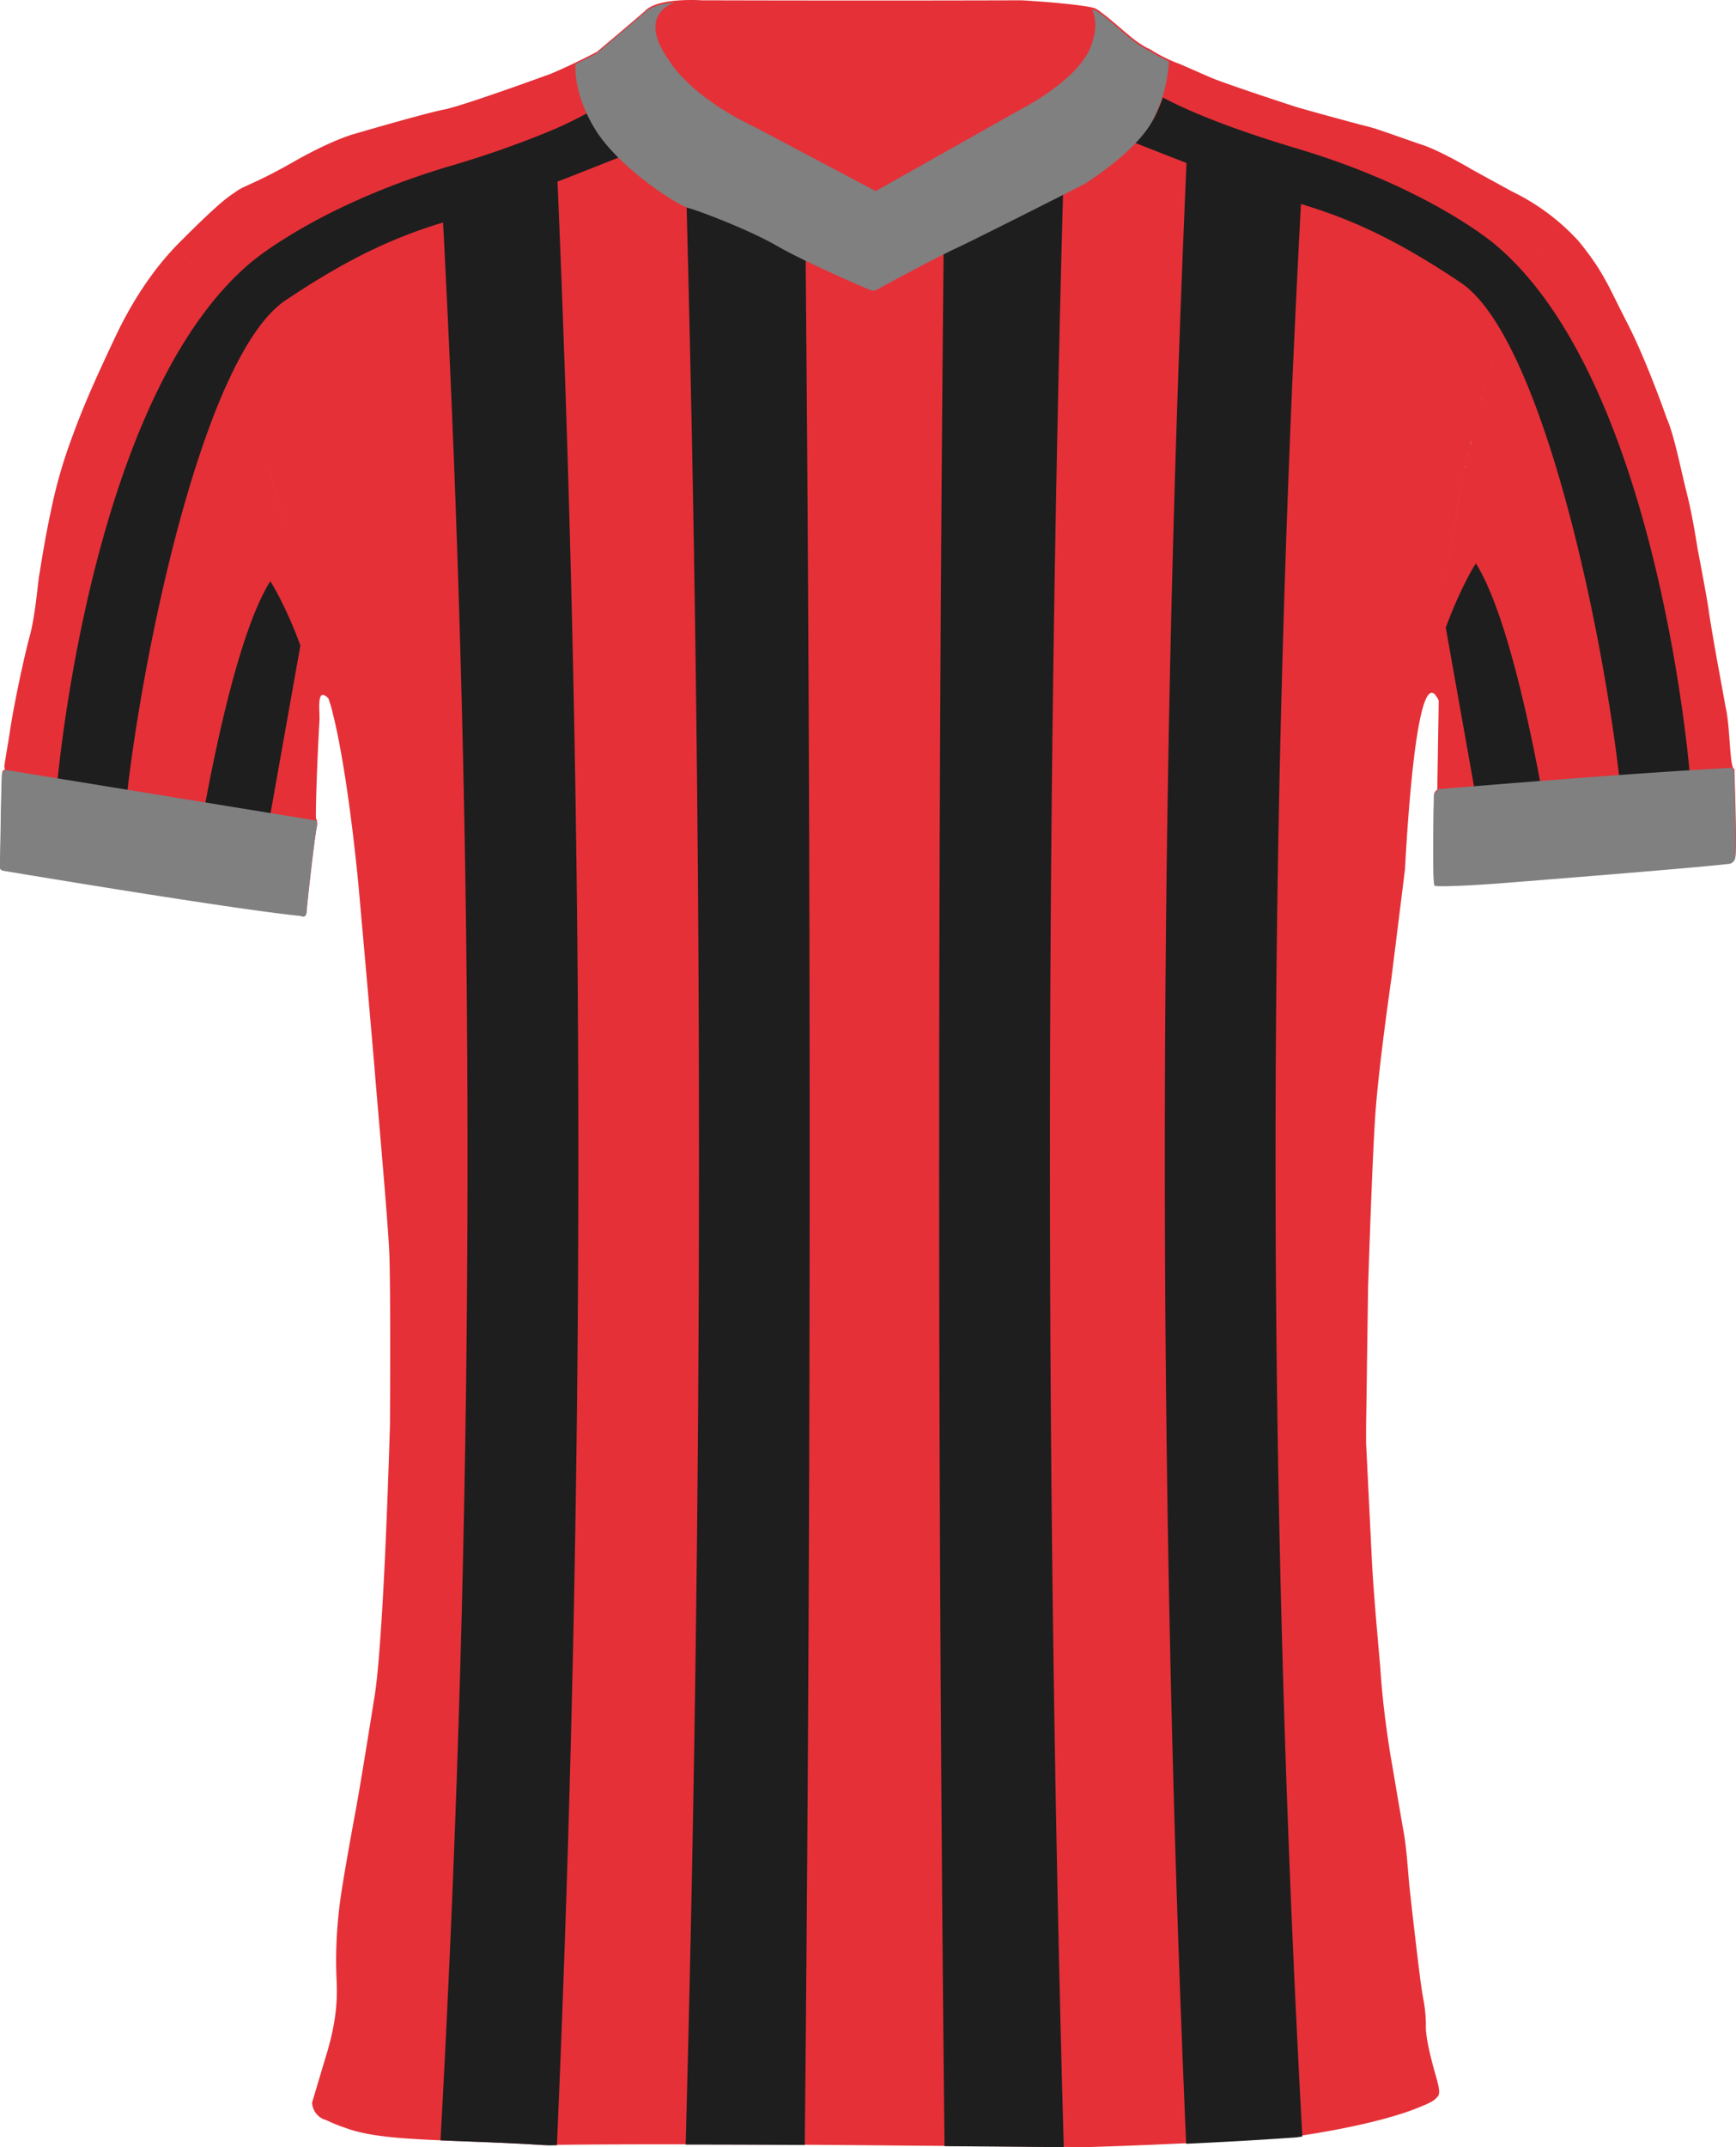
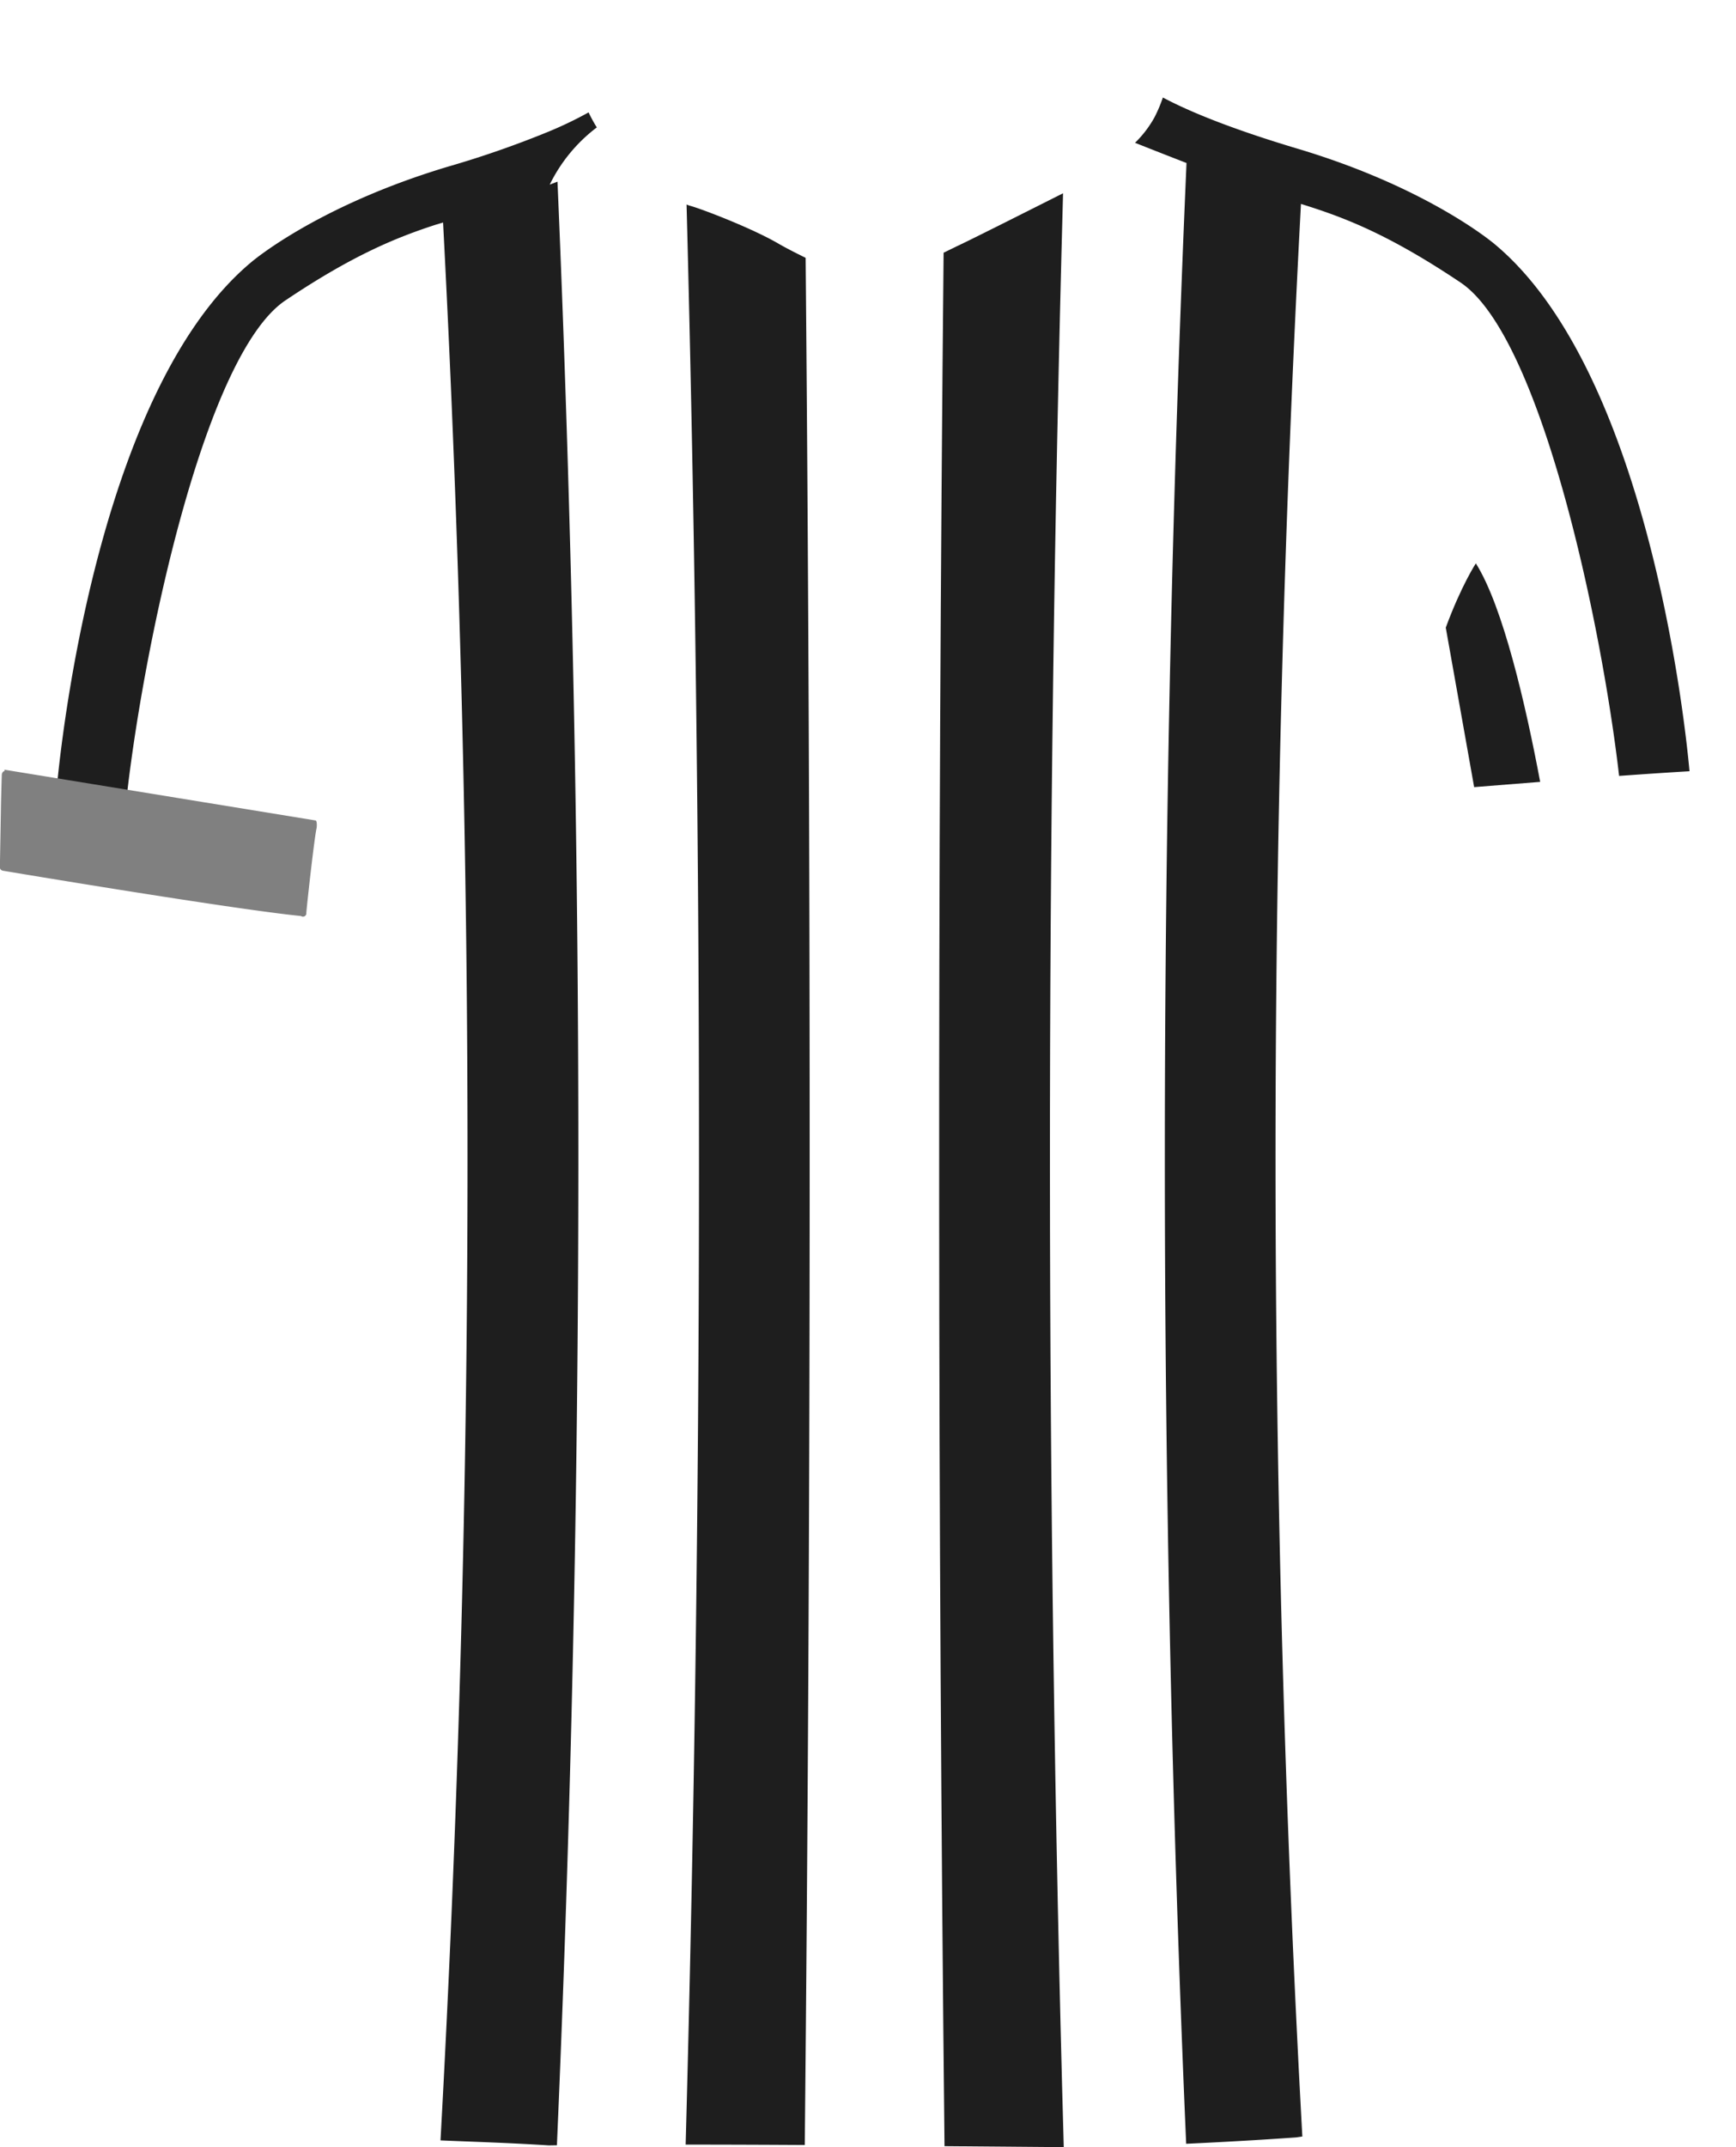
<svg xmlns="http://www.w3.org/2000/svg" id="Layer_1" data-name="Layer 1" viewBox="0 0 743.26 918.74">
  <defs>
    <style>.cls-1{fill:#E53037;}.cls-2{fill:#1E1E1E;}.cls-3{fill:gray;}</style>
  </defs>
-   <path class="cls-1" d="M742.59,329.07c-.33,0-.6-.42-.83-1.19-1.26-4.22-1.26-18.57-2.9-25-1.17-6.67-3.75-20.58-3.75-20.58s-3-16.83-3.58-21.42-4.75-26.25-4.75-26.25-2-13.42-4.5-23.25-5.46-25.16-8.62-32.25c0,0-8.55-24.58-16.88-40.75s-10-21.79-20.87-35.17a93.33,93.33,0,0,0-8-7.78h0a94.05,94.05,0,0,0-20.65-13.55l-17.33-9.5-1-.61c-3.26-1.88-13.36-7.57-19.79-9.72-7.75-2.59-19.87-7.09-23.54-7.92s-27.83-7.5-30.25-8.25-30.69-10-36.94-12.69S504.66,27.12,504.07,27c-1.14-.44-2.27-.91-3.39-1.42a63.53,63.53,0,0,1-8.27-4.49l-.15-.07q-.57-.24-1.17-.54l-.25-.13c-.38-.2-.76-.42-1.15-.65l-.21-.12-1.15-.75c-.23-.15-.47-.31-.7-.48l-.07,0c-1.17-.83-2.38-1.75-3.6-2.74l-.16-.12-1.17-1-.12-.09c-1.86-1.55-3.73-3.18-5.54-4.71l0,0-1.36-1.14-.22-.19c-.95-.79-1.88-1.54-2.76-2.21l-.29-.22-1-.72L471,4.89c-.31-.22-.61-.42-.91-.61l-.29-.18c-.39-.24-.77-.46-1.13-.64l-.92-.22h0C459.19,1.36,437.44.13,437.44.13s-54.69.21-137,0a76.7,76.7,0,0,0-11.13.16h-.05l-.83.09h-.11c-4.83.54-9.8,1.75-12.21,4.36-8.83,7.66-20.54,17.45-20.54,17.45s-4,2.11-9,4.51h0c-3.59,1.73-7.67,3.61-11.1,5,0,0-37.41,13.67-45.33,15.17S151,57.51,151,57.51s-9.42,2.66-25.17,11.66q-2.5,1.42-4.66,2.6c-12.22,6.68-16.87,7.89-19.67,9.9-3.13,2.25-5.67,3-24.79,22.21-8.18,8.22-18.21,21-27.21,40s-14,30.38-18.75,43.5a206.21,206.21,0,0,0-9,31.5c-2.62,12-4.5,24.75-5,27.5s-1.64,17.08-4,25.71-7,30-8.75,42.54c0,0-1.94,11.5-2.13,13A2.63,2.63,0,0,0,2,328.69c.12.43.18.74-.32.71a1.91,1.91,0,0,0-.75,1.39c-.07.94-.34,11.87-.34,11.87l-.44,25v2.92S-.06,371.8,1.94,372C1.94,372,99,388.3,129,391.3a1.45,1.45,0,0,0,2-.29,1.42,1.42,0,0,0,.28-1.05c.16-2.53,3.42-32.28,4.42-36.37,0,0,.3-2.3-.3-3.15a.36.36,0,0,0-.07-.1c-.36-.38.45-25.38,1.45-42,.23-3.77-1.52-15.12,3.84-9.46a57.84,57.84,0,0,1,1.76,5.94l.06.25h0c1.23,4.84,3,12.89,5,25.41.11.7.22,1.4.34,2.13q.42,2.75.87,5.77c.55,3.77,1.11,7.86,1.67,12.3.16,1.23.32,2.5.49,3.79l.06.49q.47,3.81.93,7.94c.53,4.67,1.07,9.65,1.6,15,0,0,1.45,16.22,3.1,34.82,1.21,13.79,2.53,28.87,3.45,39.62.1,1.17.2,2.28.29,3.34.15,1.83.29,3.48.41,4.92.05.65.11,1.32.16,2,.42,5,.93,11,1.48,17.41.14,1.64.29,3.31.43,5,.24,2.76.48,5.59.72,8.41.05.64.11,1.28.16,1.92,1.37,16.28,2.68,32.43,3.05,40.26.15,3.29.25,9.09.32,16,.2,22.68,0,57.63,0,57.63s0,.62-.05,1.76c0,.84-.06,2-.11,3.33-.05,1.87-.12,4.21-.21,6.93-.11,3.21-.24,6.94-.39,11.05-.07,2-.15,4.16-.23,6.36-.06,1.63-.13,3.3-.19,5-.13,3.33-.27,6.79-.42,10.33-.5,11.94-1.12,24.78-1.84,36.53-1,15.86-2.1,29.73-3.39,36.71,0,0-2.48,15.64-4.81,29.71-.2,1.17-.39,2.33-.58,3.47-.42,2.54-.83,5-1.21,7.19-.22,1.29-.44,2.51-.64,3.63-.28,1.64-.54,3.08-.76,4.25-.58,3.1-1.23,6.61-1.88,10.22-.31,1.72-.62,3.46-.93,5.2-.66,3.74-1.3,7.44-1.86,10.74-.64,3.84-1.18,7.16-1.5,9.42q-1.35,9.15-1.82,18.39t0,18.61c.42,10.29-.9,19.81-4.71,32.12l-5.83,19.49a8.12,8.12,0,0,0,6.12,7.51,68,68,0,0,0,8.5,3.42c16.15,6,44.83,4.62,84.42,7.25,36-.66,114.21-.13,114.21-.13l118.29,1s44.39-1.21,87.39-4.27c0,0,36.82-4.77,56.5-13.37,0,0,4.25-1.66,5.41-2.88,1.5-1.58,2.68-1.56.56-9s-4.78-17.31-4.53-22.94c-.08-7.64-1.33-11-2-16.62-.32-1.84-1.41-10.79-2.52-20.19-1.19-10.13-2.39-20.79-2.65-23.64-.11-1.2-.23-2.62-.36-4.17-.28-3.32-.6-7.23-1-10.74-.21-1.9-.43-3.69-.68-5.2-.06-.4-.12-.77-.19-1.13-.38-2.08-1.31-7.47-2.31-13.34-.2-1.2-.41-2.42-.62-3.63-.42-2.49-.84-5-1.22-7.19-.2-1.24-.4-2.41-.58-3.47l-1-5.75c-2-12.46-3.63-25.31-4.38-37.62,0,0-1-11.09-2-23.05-.67-8.28-1.32-17-1.6-22.7-.17-3.51-.41-8.43-.68-13.83-.16-3.33-.33-6.84-.51-10.33-.08-1.68-.16-3.35-.25-5-.11-2.2-.21-4.34-.31-6.36-.22-4.46-.41-8.36-.55-11.05-.12-2.43-.19-3.88-.19-3.88l0-3,0-3.33.85-59.39v-.23s1-32,2.11-56.07l.09-1.92c.14-3,.28-5.8.42-8.41.1-1.78.19-3.46.29-5s.17-2.74.26-3.93c.29-4,.72-8.64,1.23-13.48.24-2.27.5-4.59.76-6.92l.39-3.34c1.08-9.05,2.25-17.92,3.13-24.3.78-5.74,1.32-9.46,1.32-9.46l.73-5.86,5.11-41s0-.83.12-2.32c.09-1.81.25-4.6.46-8,.09-1.28.18-2.66.27-4.12.06-.89.13-1.81.19-2.75.22-3,.47-6.29.74-9.69q.24-2.9.51-5.88c.06-.71.13-1.42.2-2.13.13-1.37.26-2.75.4-4.12,2.06-20.28,5.28-40,9.77-35.67,0-.5.07-1,.11-1.57,0,.54-.07,1.07-.11,1.57a9.1,9.1,0,0,1,1.75,2.81l-.6,37.27v.73S614,338.8,614,340s-.74,36,.26,38.37c2.26.86,26.35-.86,26.35-.86s85.71-6.73,100.23-8.52a3.23,3.23,0,0,0,2.16-2.3C743.75,361.55,742.59,331.73,742.59,329.07ZM132.17,262.75l.09.36c-.06-.26-.13-.52-.2-.78C132.1,262.47,132.14,262.61,132.17,262.75Zm-9.79-36.66c-2.6-9.34-5.39-19-8.3-28.6.71,2.35,1.42,4.7,2.11,7C118.35,211.8,120.41,219,122.38,226.09Zm2.64,9.56-.21-.75Zm-.77-2.8-.57-2.09Zm-.9-3.26c-.28-1-.57-2.06-.86-3.1C122.78,227.53,123.07,228.56,123.35,229.59ZM114,197.2c-.39-1.3-.79-2.61-1.19-3.92C113.2,194.59,113.6,195.9,114,197.2Zm-1.31-4.31q-1.67-5.4-3.37-10.73Q111,187.49,112.68,192.89Zm-3.91-12.44c-.26-.81-.52-1.62-.79-2.43C108.25,178.83,108.51,179.64,108.77,180.45Zm-1.49-4.6c-.24-.74-.49-1.48-.73-2.22C106.79,174.37,107,175.11,107.28,175.85Zm-1.53-4.63c-.22-.67-.45-1.33-.67-2C105.3,169.89,105.53,170.55,105.75,171.22Zm-1.63-4.84c-.18-.51-.35-1-.53-1.54C103.77,165.35,103.94,165.87,104.12,166.38Zm-2.05-5.94-.06-.16ZM78.68,107l-.4-.65Zm21.83,49.11c-.12-.34-.24-.68-.37-1C100.27,155.39,100.39,155.73,100.51,156.07Zm-1.59-4.38-.39-1.07Zm-1.65-4.44c-.11-.28-.22-.56-.32-.84C97.05,146.69,97.16,147,97.27,147.25Zm-1.84-4.79-.05-.12Zm-6.66-16-.3-.67Zm-1.63-3.57-.33-.71Zm-3.57-7.27c-.12-.25-.25-.48-.38-.73C83.32,115.17,83.45,115.4,83.57,115.65Zm-1.6-3c-.16-.29-.32-.57-.47-.86C81.65,112.06,81.81,112.34,82,112.63Zm-1.62-2.87-.48-.83Zm52.36,155.1,0,.19ZM665.43,98.75c-.21.28-.41.57-.61.85C665,99.32,665.22,99,665.43,98.75ZM662.49,103l-.06.1Zm-2.37,3.75c-.19.3-.37.6-.55.9C659.75,107.34,659.93,107,660.12,106.74Zm-2.72,4.62-.06.09Zm-2.25,4.12-.43.83Zm-4.61,9.37-.3.67Zm-4,9.32-.18.45Zm-1.6,4-.36.92Zm-1.65,4.38-.28.73Zm-1.78,4.95c-.06.17-.12.34-.17.51C641.36,147.88,641.42,147.71,641.48,147.54Zm-1.4,4.13-.45,1.36Zm-1.39,4.27c-.15.48-.31,1-.46,1.45C638.38,156.9,638.54,156.42,638.69,155.94Zm-1.49,4.8-.27.91Zm-1.46,5c-.17.58-.33,1.15-.49,1.73C635.41,166.86,635.57,166.29,635.74,165.71Zm-1.2,4.27c-.18.63-.35,1.26-.52,1.9C634.19,171.24,634.36,170.61,634.54,170Zm-1.19,4.42-.48,1.79Zm-1.49,5.75-.45,1.85Zm-1.05,4.33-.48,2Zm-1,4.42c-.15.63-.29,1.26-.43,1.89C629.48,190.16,629.62,189.53,629.77,188.9Zm-3.21,14.93c-.1.46-.19.93-.28,1.39,0-.23.09-.46.13-.69Zm2-9.69c-.11.51-.23,1-.34,1.54C628.36,195.17,628.48,194.65,628.59,194.14Zm-1.1,5.11c-.1.48-.19,1-.29,1.44C627.29,200.21,627.39,199.73,627.49,199.25Zm-13,95.08c0-.19,0-.39,0-.59C614.56,293.94,614.54,294.14,614.53,294.33Zm.14-1.92,0-.4Zm.14-1.87,0-.38Zm.16-2c0-.09,0-.17,0-.25C615,288.37,615,288.46,615,288.54Zm.17-2.05a.62.62,0,0,1,0-.13A.62.62,0,0,0,615.14,286.49Zm2.25-23.06c0-.22.05-.45.07-.68s.08-.63.11-.94C617.51,262.35,617.45,262.9,617.39,263.43Zm-1,9.61h0Zm.21-2.06.06-.61Zm.25-2.39c0-.34.07-.67.1-1C616.9,267.92,616.86,268.25,616.83,268.59Zm.26-2.51c.06-.49.11-1,.17-1.47C617.2,265.1,617.15,265.59,617.09,266.08Zm8.8-58.88c-.14.71-.28,1.42-.41,2.13C625.61,208.62,625.75,207.91,625.89,207.2Zm-.64,3.33c-.17.92-.35,1.85-.52,2.77C624.9,212.38,625.08,211.45,625.25,210.53Zm-.59,3.17c-2,10.77-3.61,21.25-4.95,31.07C621.05,235,622.68,224.47,624.66,213.7Zm-5,31.39c-.13.9-.25,1.79-.37,2.68C619.42,246.88,619.54,246,619.67,245.09Zm-.47,3.49-.3,2.29Zm-.45,3.43-.24,2Zm-.42,3.39-.21,1.71Zm-.39,3.27c-.07.53-.13,1.07-.19,1.6C617.81,259.74,617.87,259.2,617.94,258.67Z" />
-   <path class="cls-2" d="M255.52,54.52A64.22,64.22,0,0,1,252,48.09a165.56,165.56,0,0,1-17.64,8.44,424.37,424.37,0,0,1-42.12,14.65q-3.63,1.08-7.1,2.2c-51.77,16.65-77.49,38.74-77.49,38.74-63.16,52.63-80.27,194.54-83,221.53l29.88,4.87c7.67-65.45,33.52-187.07,67.7-210,29.21-19.61,47.86-27,64.13-32.31l3.34-1v0a7648.62,7648.62,0,0,1-1.1,820.63c13.19.59,28.68,1,46.37,2.14l3.47-.06Q256.67,498.15,238.7,78c0-.09,0-.19,0-.28L235.36,79c11.59-4.47,23-9,30.54-12A68.3,68.3,0,0,1,255.52,54.52ZM191.44,94.61l6.81-2.1Z" />
-   <path class="cls-2" d="M87.84,344l27.89,4.54,12.88-72.35c-6.62-18-12.88-27.5-12.88-27.5C103.89,267.42,94.05,310.72,87.84,344Z" />
+   <path class="cls-2" d="M255.52,54.52A64.22,64.22,0,0,1,252,48.09a165.56,165.56,0,0,1-17.64,8.44,424.37,424.37,0,0,1-42.12,14.65q-3.63,1.08-7.1,2.2c-51.77,16.65-77.49,38.74-77.49,38.74-63.16,52.63-80.27,194.54-83,221.53l29.88,4.87c7.67-65.45,33.52-187.07,67.7-210,29.21-19.61,47.86-27,64.13-32.31l3.34-1v0a7648.62,7648.62,0,0,1-1.1,820.63c13.19.59,28.68,1,46.37,2.14l3.47-.06Q256.67,498.15,238.7,78c0-.09,0-.19,0-.28L235.36,79A68.3,68.3,0,0,1,255.52,54.52ZM191.44,94.61l6.81-2.1Z" />
  <path class="cls-2" d="M640,104.52s-28.07-24.1-84.59-40.94l-.34-.1c-23.36-7-39-13.09-49.28-17.85-3.1-1.43-5.71-2.74-7.91-3.91a61.78,61.78,0,0,1-3.65,8.59,46.88,46.88,0,0,1-8.27,10.79c5.35,2.13,11.89,4.7,18.8,7.39L508,69.75q-18.48,423.6-.15,847.54h0c14.21-.66,30.73-1.56,47-2.72,0,0,1-.13,2.74-.39A7649.19,7649.19,0,0,1,557,87.26l-3.23-1c18.19,5.58,37.83,12,71.59,34.65C659.77,144,685.71,266.84,693.21,332c10.36-.74,20.64-1.44,30.14-2C722.44,319.57,707.6,160.87,640,104.52ZM545.55,83.67l1.22.41ZM519.05,74l.94.35Zm2.65,1,1.38.53Zm2.82,1.07,1.62.61Zm2.9,1.09,1.65.61Zm2.92,1.08,1.57.58Zm2.81,1,1.53.55Zm2.76,1,1.4.51Zm2.61.94,1.32.47Zm2.5.88,1.23.43Zm2.34.81,1.18.41Zm4.2,1.4,1.83.58Z" />
  <path class="cls-2" d="M619,268.55l12.15,68.25c8.12-.66,17.82-1.44,28.27-2.25-6.21-33-15.91-75.06-27.54-93.5C631.89,241.05,625.63,250.55,619,268.55Z" />
  <path class="cls-2" d="M333.19,104.19c-11.5-6.67-32.84-14.83-37.84-16.17a9.78,9.78,0,0,1-1.4-.53q10.83,415-.39,830.15c21.9,0,42.24.12,51,.17q4-403.74.37-807.48C340.47,108.13,336.29,106,333.19,104.19Z" />
  <path class="cls-2" d="M455.14,82.7c-13.93,7-38.93,19.63-45.79,22.82-1.49.7-3.32,1.59-5.35,2.61q-4,405.09.39,810.18l51.05.43Q443.76,500.8,455.14,82.7Z" />
-   <path class="cls-3" d="M468.47,4.16l-.92-.22a18.2,18.2,0,0,1,.39,12.92c-3.08,15.66-30,29.41-30,29.41l-63,35.5L323.77,54.69c-29.16-13.83-37.33-28.88-37.33-28.88C272.79,6.79,287.15,1.6,289.1,1c-5.12.48-10.6,1.67-13.17,4.46-8.83,7.66-20.54,17.45-20.54,17.45s-4,2.11-9,4.51c-.15,2.22-.42,13.63,8.54,28.1,10,16.17,34.83,32.17,39.83,33.5s26.34,9.5,37.84,16.17,38,18.17,39.83,18.83a3.25,3.25,0,0,0,2.83,0s23.84-13,33.5-17.5,55.34-27.66,55.34-27.66,22.33-13.67,29.52-27.55a62.71,62.71,0,0,0,6.87-25.07,63.53,63.53,0,0,1-8.27-4.49C484.91,18.79,474.66,7.29,468.47,4.16Z" />
  <path class="cls-3" d="M1.85,329.34c.12.43.18.74-.32.71a1.91,1.91,0,0,0-.75,1.39c-.07.94-.34,11.87-.34,11.87l-.44,25v2.92s-.19,1.22,1.81,1.43c0,0,97.06,16.29,127.06,19.29a1.45,1.45,0,0,0,2-.29,1.42,1.42,0,0,0,.28-1.05c.16-2.53,3.42-32.28,4.42-36.37,0,0,.3-2.3-.3-3.15Z" />
-   <path class="cls-3" d="M742.46,329.72c-.33,0-.6-.42-.83-1.19-38.9,2-104.74,7.4-126.27,9.19v.73s-1.48,1-1.48,2.15-.74,36,.26,38.37c2.26.86,26.35-.86,26.35-.86s85.71-6.73,100.23-8.52a3.23,3.23,0,0,0,2.16-2.3C743.62,362.2,742.46,332.38,742.46,329.72Z" />
</svg>